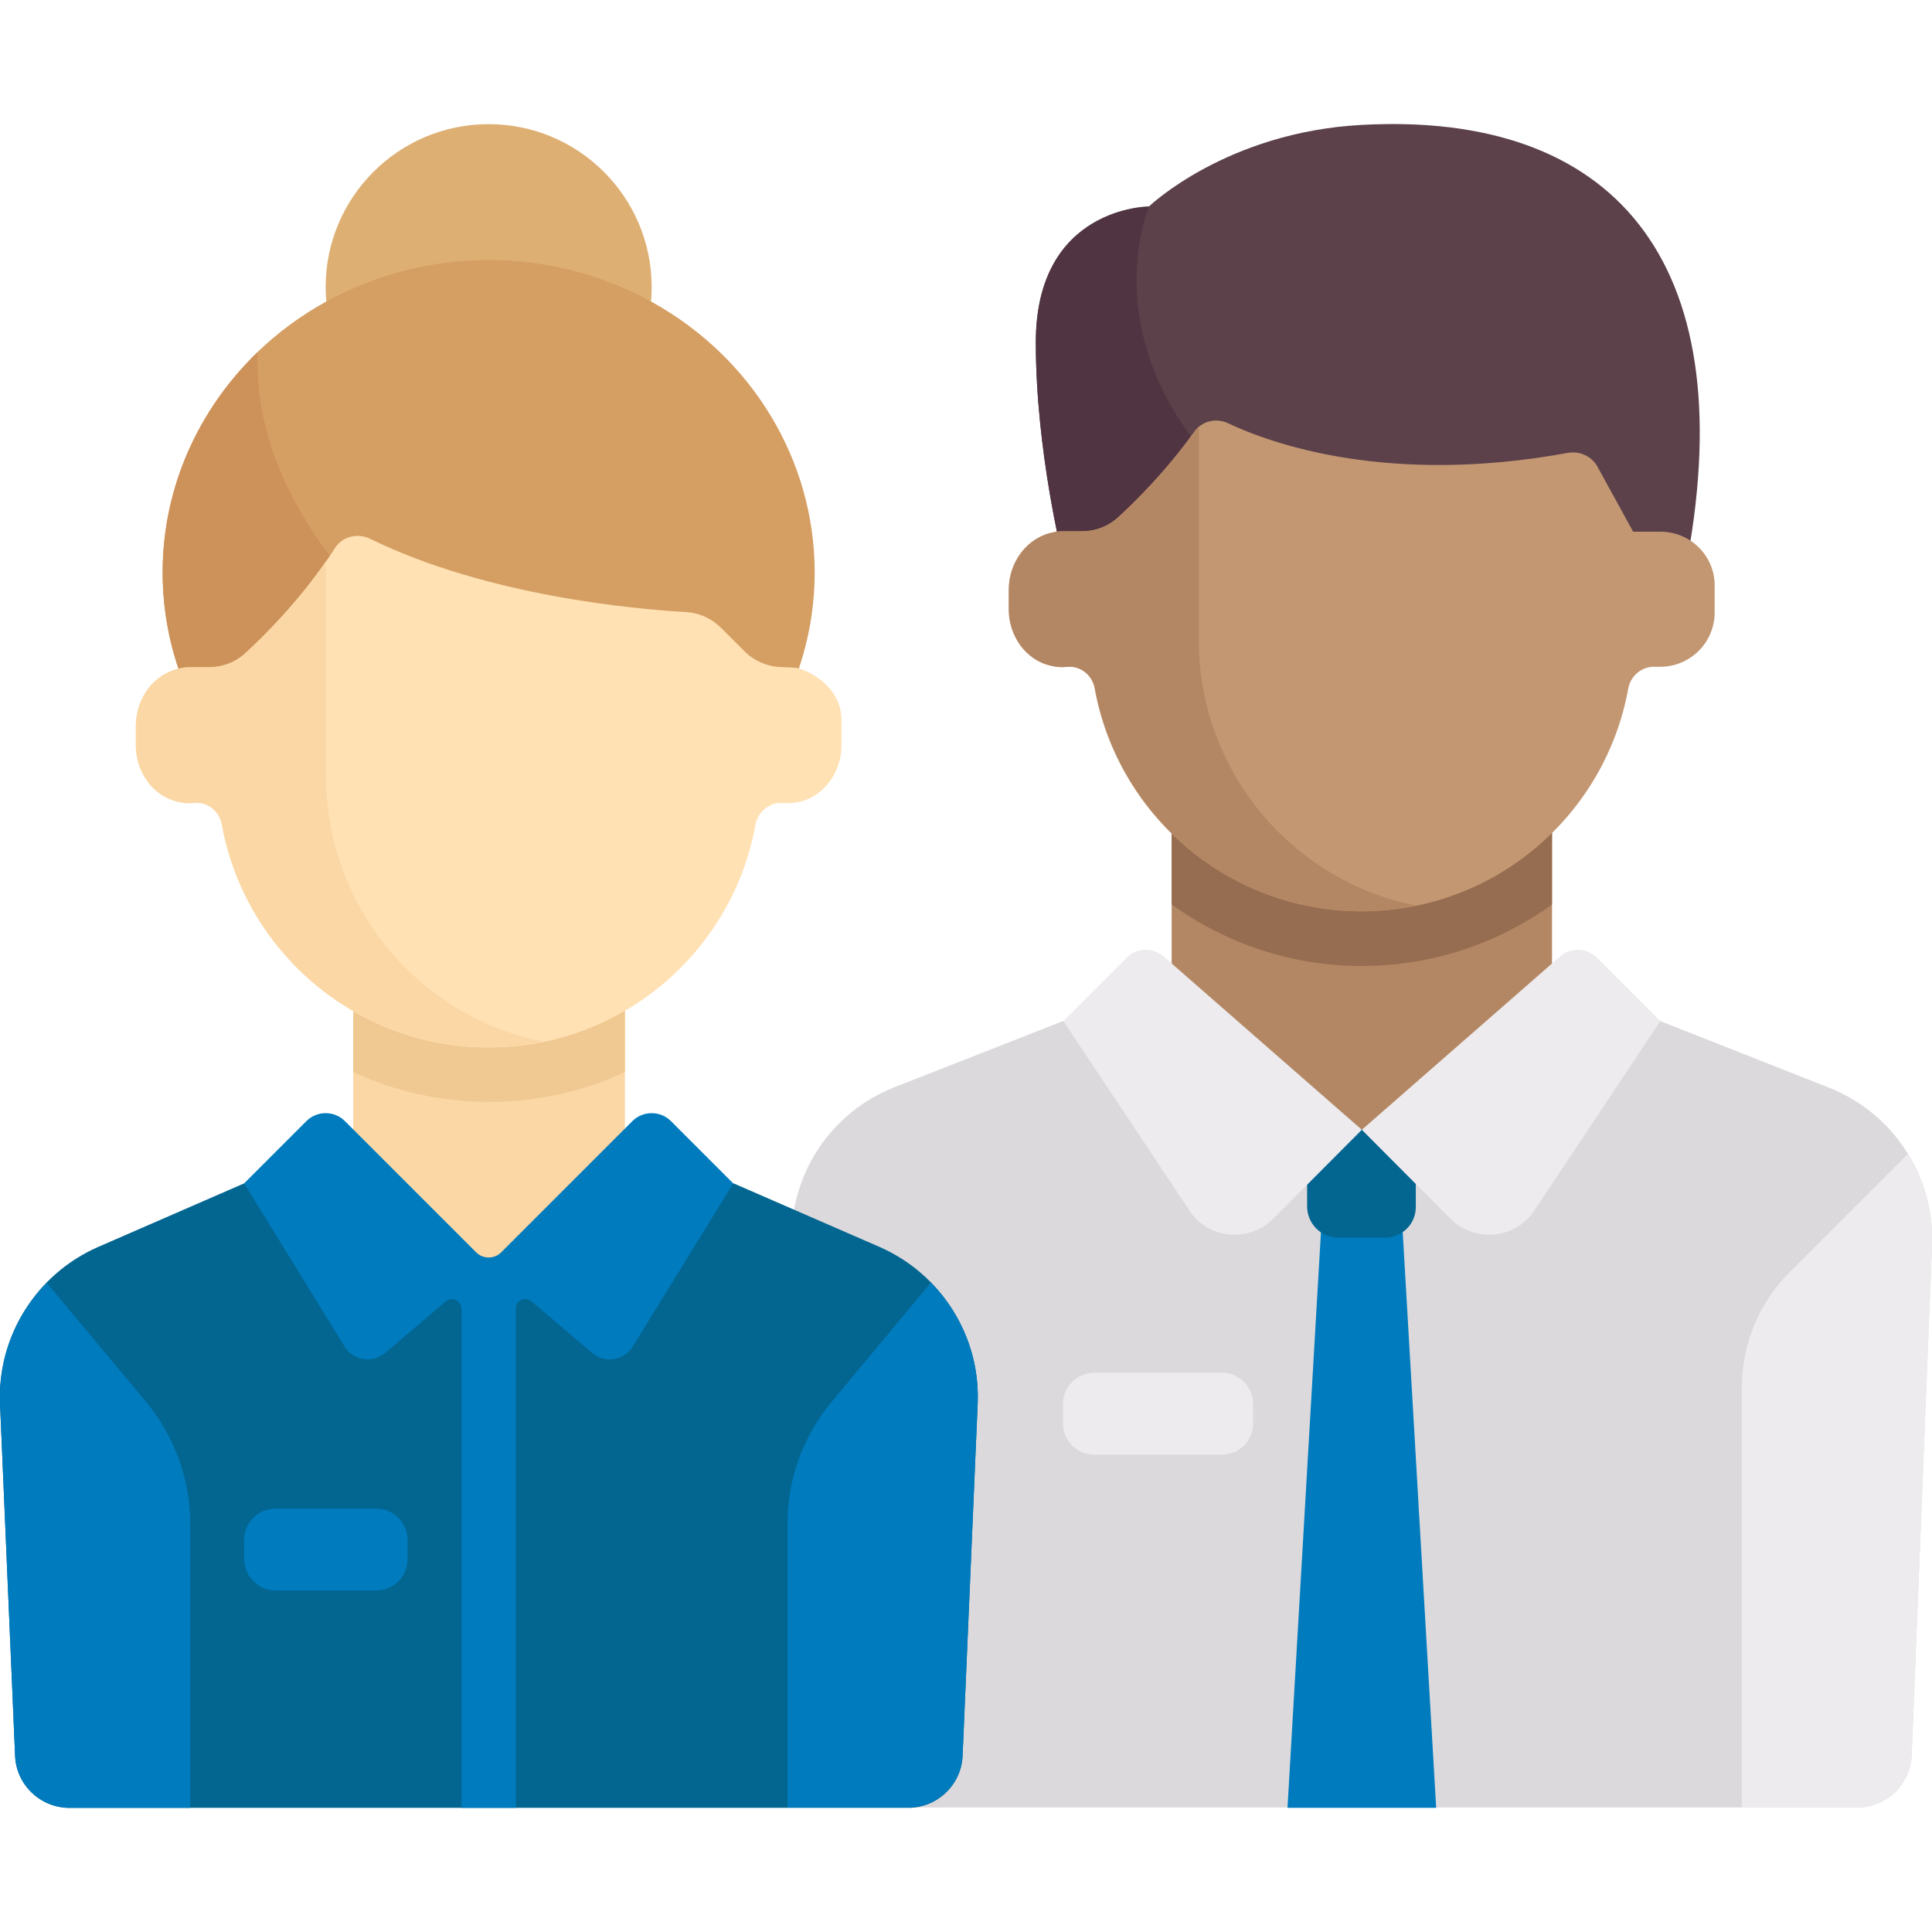
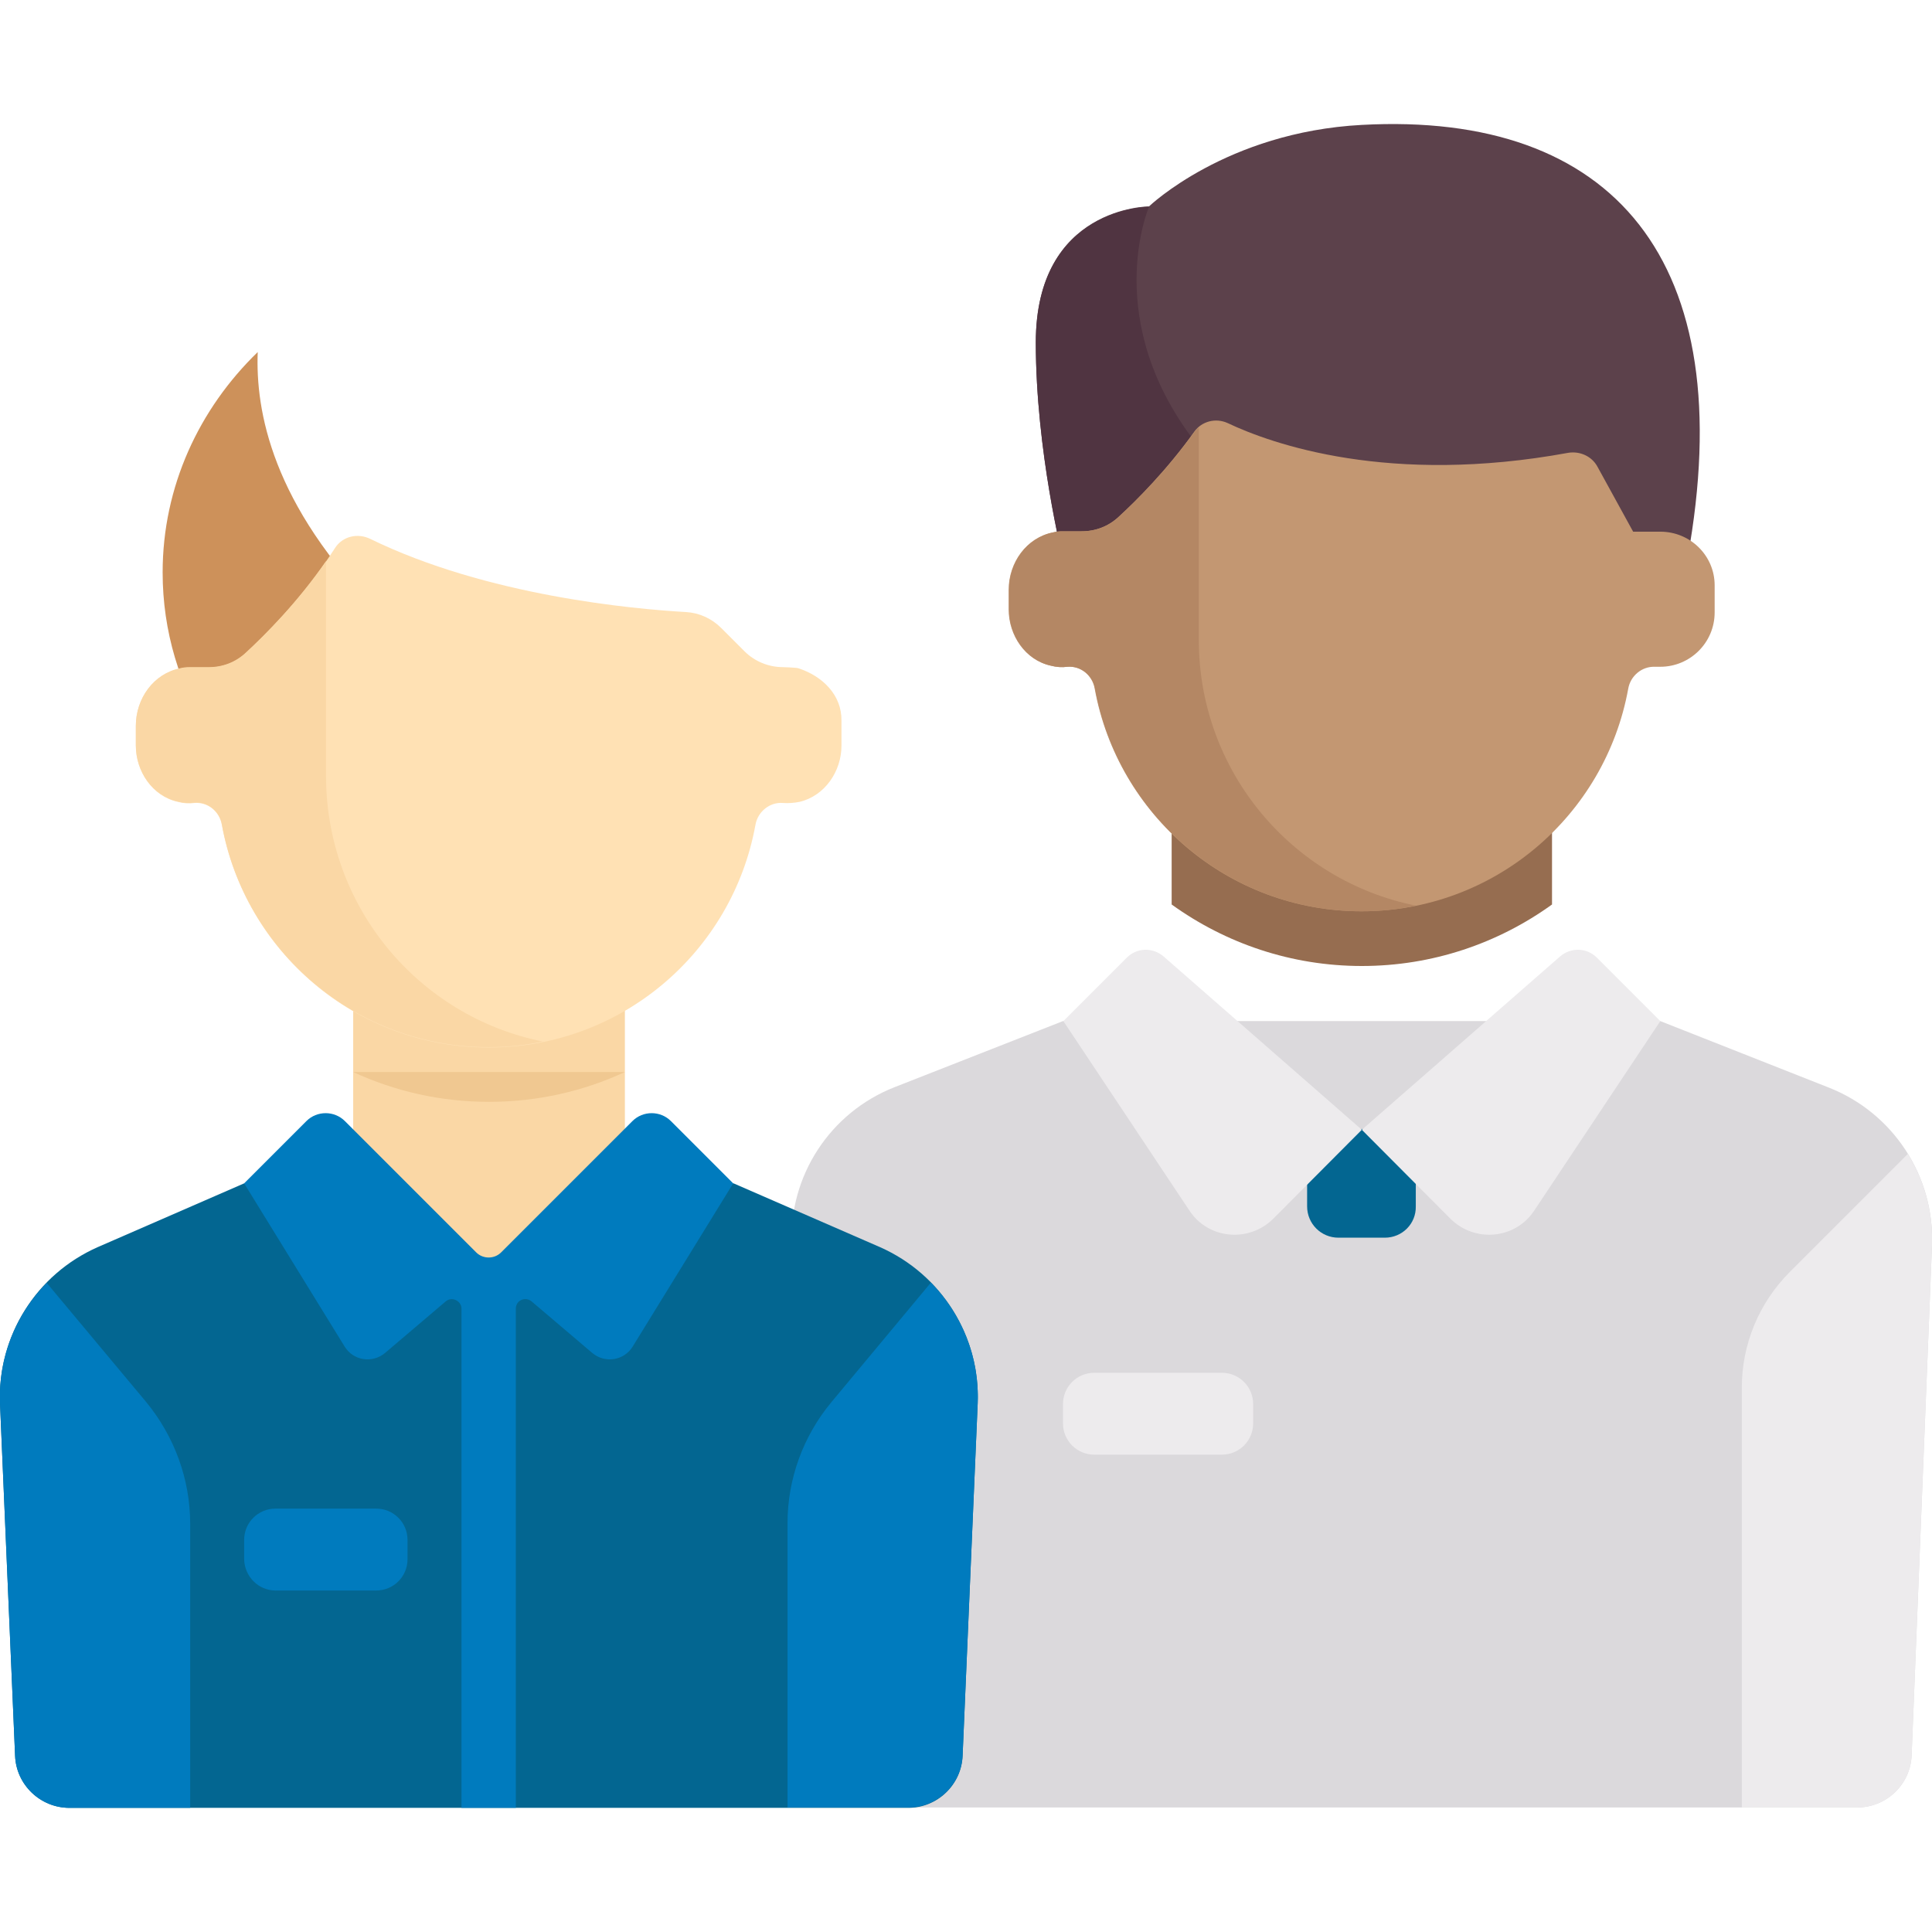
<svg xmlns="http://www.w3.org/2000/svg" version="1.1" id="Capa_1" x="0px" y="0px" viewBox="0 0 512 512" style="enable-background:new 0 0 512 512;" xml:space="preserve">
  <style type="text/css">
	.st0{fill:#DBD9DC;}
	.st1{fill:#007BBE;}
	.st2{fill:#036691;}
	.st3{fill:#B48764;}
	.st4{fill:#966D50;}
	.st5{fill:#5C414B;}
	.st6{fill:#503441;}
	.st7{fill:#C39772;}
	.st8{fill:#EDEBED;}
	.st9{fill:#FAD7A5;}
	.st10{fill:#F0C891;}
	.st11{fill:#DEAF73;}
	.st12{fill:#D59F63;}
	.st13{fill:#CD915A;}
	.st14{fill:#FFE1B4;}
</style>
  <path class="st0" d="M484.6,288.2L440,270.6H281.7l-44.6,17.5c-17.1,6.7-28.1,23.5-27.3,41.9l5.4,135.2c0.3,7.7,6.7,13.8,14.4,13.8  h262.6c7.7,0,14.1-6.1,14.4-13.8l5.4-135.2C512.7,311.7,501.7,294.9,484.6,288.2z" />
-   <polygon class="st1" points="350.4,320.8 341.2,479.1 380.6,479.1 371.4,320.8 " />
  <path class="st2" d="M367,328h-12.3c-4.6,0-8.3-3.7-8.3-8.3v-20.5h28.8v20.5C375.3,324.3,371.6,328,367,328z" />
-   <rect x="310.5" y="212.8" class="st3" width="100.8" height="86.4" />
  <path class="st4" d="M310.5,239.7c14.3,10.3,31.7,16.3,50.4,16.3c18.7,0,36.1-6,50.4-16.3v-26.9H310.5V239.7z" />
  <path class="st5" d="M360.9,33.1c-35.9,1.9-56.4,21.6-56.4,21.6s-30,0-30,36c0,28.8,7.2,57.3,7.2,57.3h165.5  C461.6,68.9,427.4,29.5,360.9,33.1z" />
  <path class="st6" d="M317.7,118.4c-26.4-33.1-13.2-63.6-13.2-63.6s-30,0-30,36c0,28.8,7.2,57.3,7.2,57.3h36L317.7,118.4L317.7,118.4  z" />
  <path class="st7" d="M440,140.9h-7.2l-9.5-17.3c-1.5-2.7-4.6-4.1-7.7-3.6c-47.4,8.7-78.5-2.3-90.3-7.9c-3.1-1.4-6.8-0.5-8.8,2.3  c-7.3,10.2-15.3,18.2-20.1,22.6c-2.7,2.5-6.1,3.8-9.8,3.8h-5.2c0,0,0,0,0,0c-0.8,0-1.6,0.1-2.4,0.3c-7,1.4-11.7,8-11.7,15.2v5.2  c0,6.9,4.4,13.4,11.1,14.9c1.5,0.4,3,0.5,4.4,0.3c3.6-0.3,6.7,2.3,7.3,5.8c6.1,33.5,35.4,59,70.7,59s64.6-25.4,70.7-59  c0.6-3.4,3.6-5.9,7-5.8h1.5c7.9,0,14.4-6.4,14.4-14.4v-7.2C454.4,147.3,448,140.9,440,140.9z" />
  <path class="st3" d="M317.7,169.6v-56.3c-0.4,0.3-0.8,0.7-1.1,1.1c-7.3,10.2-15.3,18.2-20.1,22.6c-2.7,2.5-6.1,3.8-9.8,3.8h-5.2  c0,0,0,0,0,0c-0.8,0-1.6,0.1-2.4,0.3c-7,1.4-11.7,8-11.7,15.2v5.2c0,6.9,4.4,13.4,11.1,14.9c1.5,0.4,3,0.5,4.4,0.3  c3.6-0.3,6.7,2.3,7.3,5.8c6.1,33.5,35.4,59,70.7,59c4.9,0,9.7-0.5,14.3-1.5C342.4,233.4,317.7,204.4,317.7,169.6z" />
  <g>
    <path class="st8" d="M360.9,299.4l-52.5-45.9c-2.9-2.5-7.1-2.4-9.8,0.3l-16.8,16.8l33.4,50.2c5,7.6,15.7,8.6,22.2,2.2L360.9,299.4z   " />
    <path class="st8" d="M360.9,299.4l52.5-45.9c2.9-2.5,7.1-2.4,9.8,0.3l16.8,16.8l-33.4,50.2c-5,7.6-15.7,8.6-22.2,2.2L360.9,299.4z" />
    <path class="st8" d="M474.3,337.1l31.3-31.3c4.4,7.1,6.7,15.5,6.4,24.2l-5.4,135.2c-0.3,7.7-6.7,13.8-14.4,13.8h-30.6V367.7   C461.6,356.2,466.2,345.2,474.3,337.1z" />
    <path class="st8" d="M290,385.5h33.8c4.6,0,8.3-3.7,8.3-8.3v-5.1c0-4.6-3.7-8.3-8.3-8.3H290c-4.6,0-8.3,3.7-8.3,8.3v5.1   C281.7,381.8,285.4,385.5,290,385.5z" />
  </g>
  <path class="st2" d="M233.2,330.5l-38.8-16.9H64.7l-38.8,16.9C9.6,337.7-0.7,354.1,0,371.9l4,93.4c0.3,7.7,6.7,13.8,14.4,13.8h222.3  c7.7,0,14.1-6.1,14.4-13.8l4-93.4C259.8,354.1,249.5,337.7,233.2,330.5z" />
  <rect x="93.6" y="263.2" class="st9" width="72" height="72" />
-   <path class="st10" d="M93.6,284.1c11,5.1,23.2,7.9,36,7.9c12.8,0,25-2.8,36-7.9v-20.9h-72V284.1z" />
-   <circle class="st11" cx="129.5" cy="76.1" r="43.2" />
-   <ellipse class="st12" cx="129.5" cy="151.7" rx="86.4" ry="82.8" />
+   <path class="st10" d="M93.6,284.1c11,5.1,23.2,7.9,36,7.9c12.8,0,25-2.8,36-7.9h-72V284.1z" />
  <path class="st13" d="M100.7,162.5C72,133.7,67.7,108.8,68.3,93.3c-15.5,15-25.2,35.6-25.2,58.4c0,15.6,4.5,30.2,12.4,42.6  L100.7,162.5z" />
  <path class="st14" d="M211.6,177.1c-0.6-0.2-4.1-0.3-4.1-0.3c-3.8,0-7.5-1.5-10.2-4.2l-6.2-6.2c-2.5-2.5-5.8-4-9.3-4.2  c-14-0.8-52.8-4.3-83.7-19.4c-3.3-1.6-7.3-0.7-9.3,2.4c-8.1,12.7-18.1,22.7-23.7,27.9c-2.7,2.5-6.1,3.8-9.8,3.8h-5.2c0,0,0,0,0,0  c-0.8,0-1.6,0.1-2.4,0.3c-7,1.4-11.7,8-11.7,15.2v5.2c0,6.9,4.4,13.4,11.1,14.9c1.5,0.4,3,0.5,4.4,0.3c3.6-0.3,6.7,2.3,7.3,5.8  c6.1,33.5,35.4,59,70.7,59s64.6-25.4,70.7-59c0.6-3.5,3.8-6.1,7.3-5.8c1.4,0.1,2.9,0,4.4-0.3c6.7-1.6,11.1-8.1,11.1-14.9v-6.6  C223.1,184.2,218,179.2,211.6,177.1z" />
  <path class="st9" d="M86.4,205.6v-56.9c-7.6,11-16.2,19.6-21.3,24.3c-2.7,2.5-6.1,3.8-9.8,3.8h-5.2c0,0,0,0,0,0  c-0.8,0-1.6,0.1-2.4,0.3c-7,1.4-11.7,8-11.7,15.2v5.2c0,6.9,4.4,13.4,11.1,14.9c1.5,0.4,3,0.5,4.4,0.3c3.6-0.3,6.7,2.3,7.3,5.8  c6.1,33.5,35.4,59,70.7,59c4.9,0,9.7-0.5,14.3-1.5C111,269.4,86.4,240.4,86.4,205.6z" />
  <g>
    <path class="st1" d="M38.7,371.5L12.4,340C4.2,348.3-0.5,359.8,0,371.9l4,93.4c0.3,7.7,6.7,13.8,14.4,13.8h32v-75.3   C50.4,392,46.2,380.6,38.7,371.5z" />
    <path class="st1" d="M220.4,371.5l26.3-31.6c8.2,8.4,12.9,19.8,12.4,31.9l-4,93.4c-0.3,7.7-6.7,13.8-14.4,13.8h-32v-75.3   C208.7,392,212.8,380.6,220.4,371.5z" />
    <path class="st1" d="M177.8,297.1c-2.8-2.8-7.4-2.8-10.2,0l-34.8,34.8c-1.8,1.8-4.8,1.8-6.6,0l-34.8-34.8c-2.8-2.8-7.4-2.8-10.2,0   l-16.5,16.5l26.6,43.2c2.3,3.8,7.4,4.6,10.8,1.7l16-13.6c1.6-1.4,4.2-0.2,4.2,1.9v132.3h14.4V346.8c0-2.2,2.5-3.3,4.2-1.9l16,13.6   c3.4,2.9,8.5,2.1,10.8-1.7l26.6-43.2L177.8,297.1z" />
    <path class="st1" d="M73,421.5h26.7c4.6,0,8.3-3.7,8.3-8.3v-5.1c0-4.6-3.7-8.3-8.3-8.3H73c-4.6,0-8.3,3.7-8.3,8.3v5.1   C64.8,417.8,68.5,421.5,73,421.5z" />
  </g>
</svg>